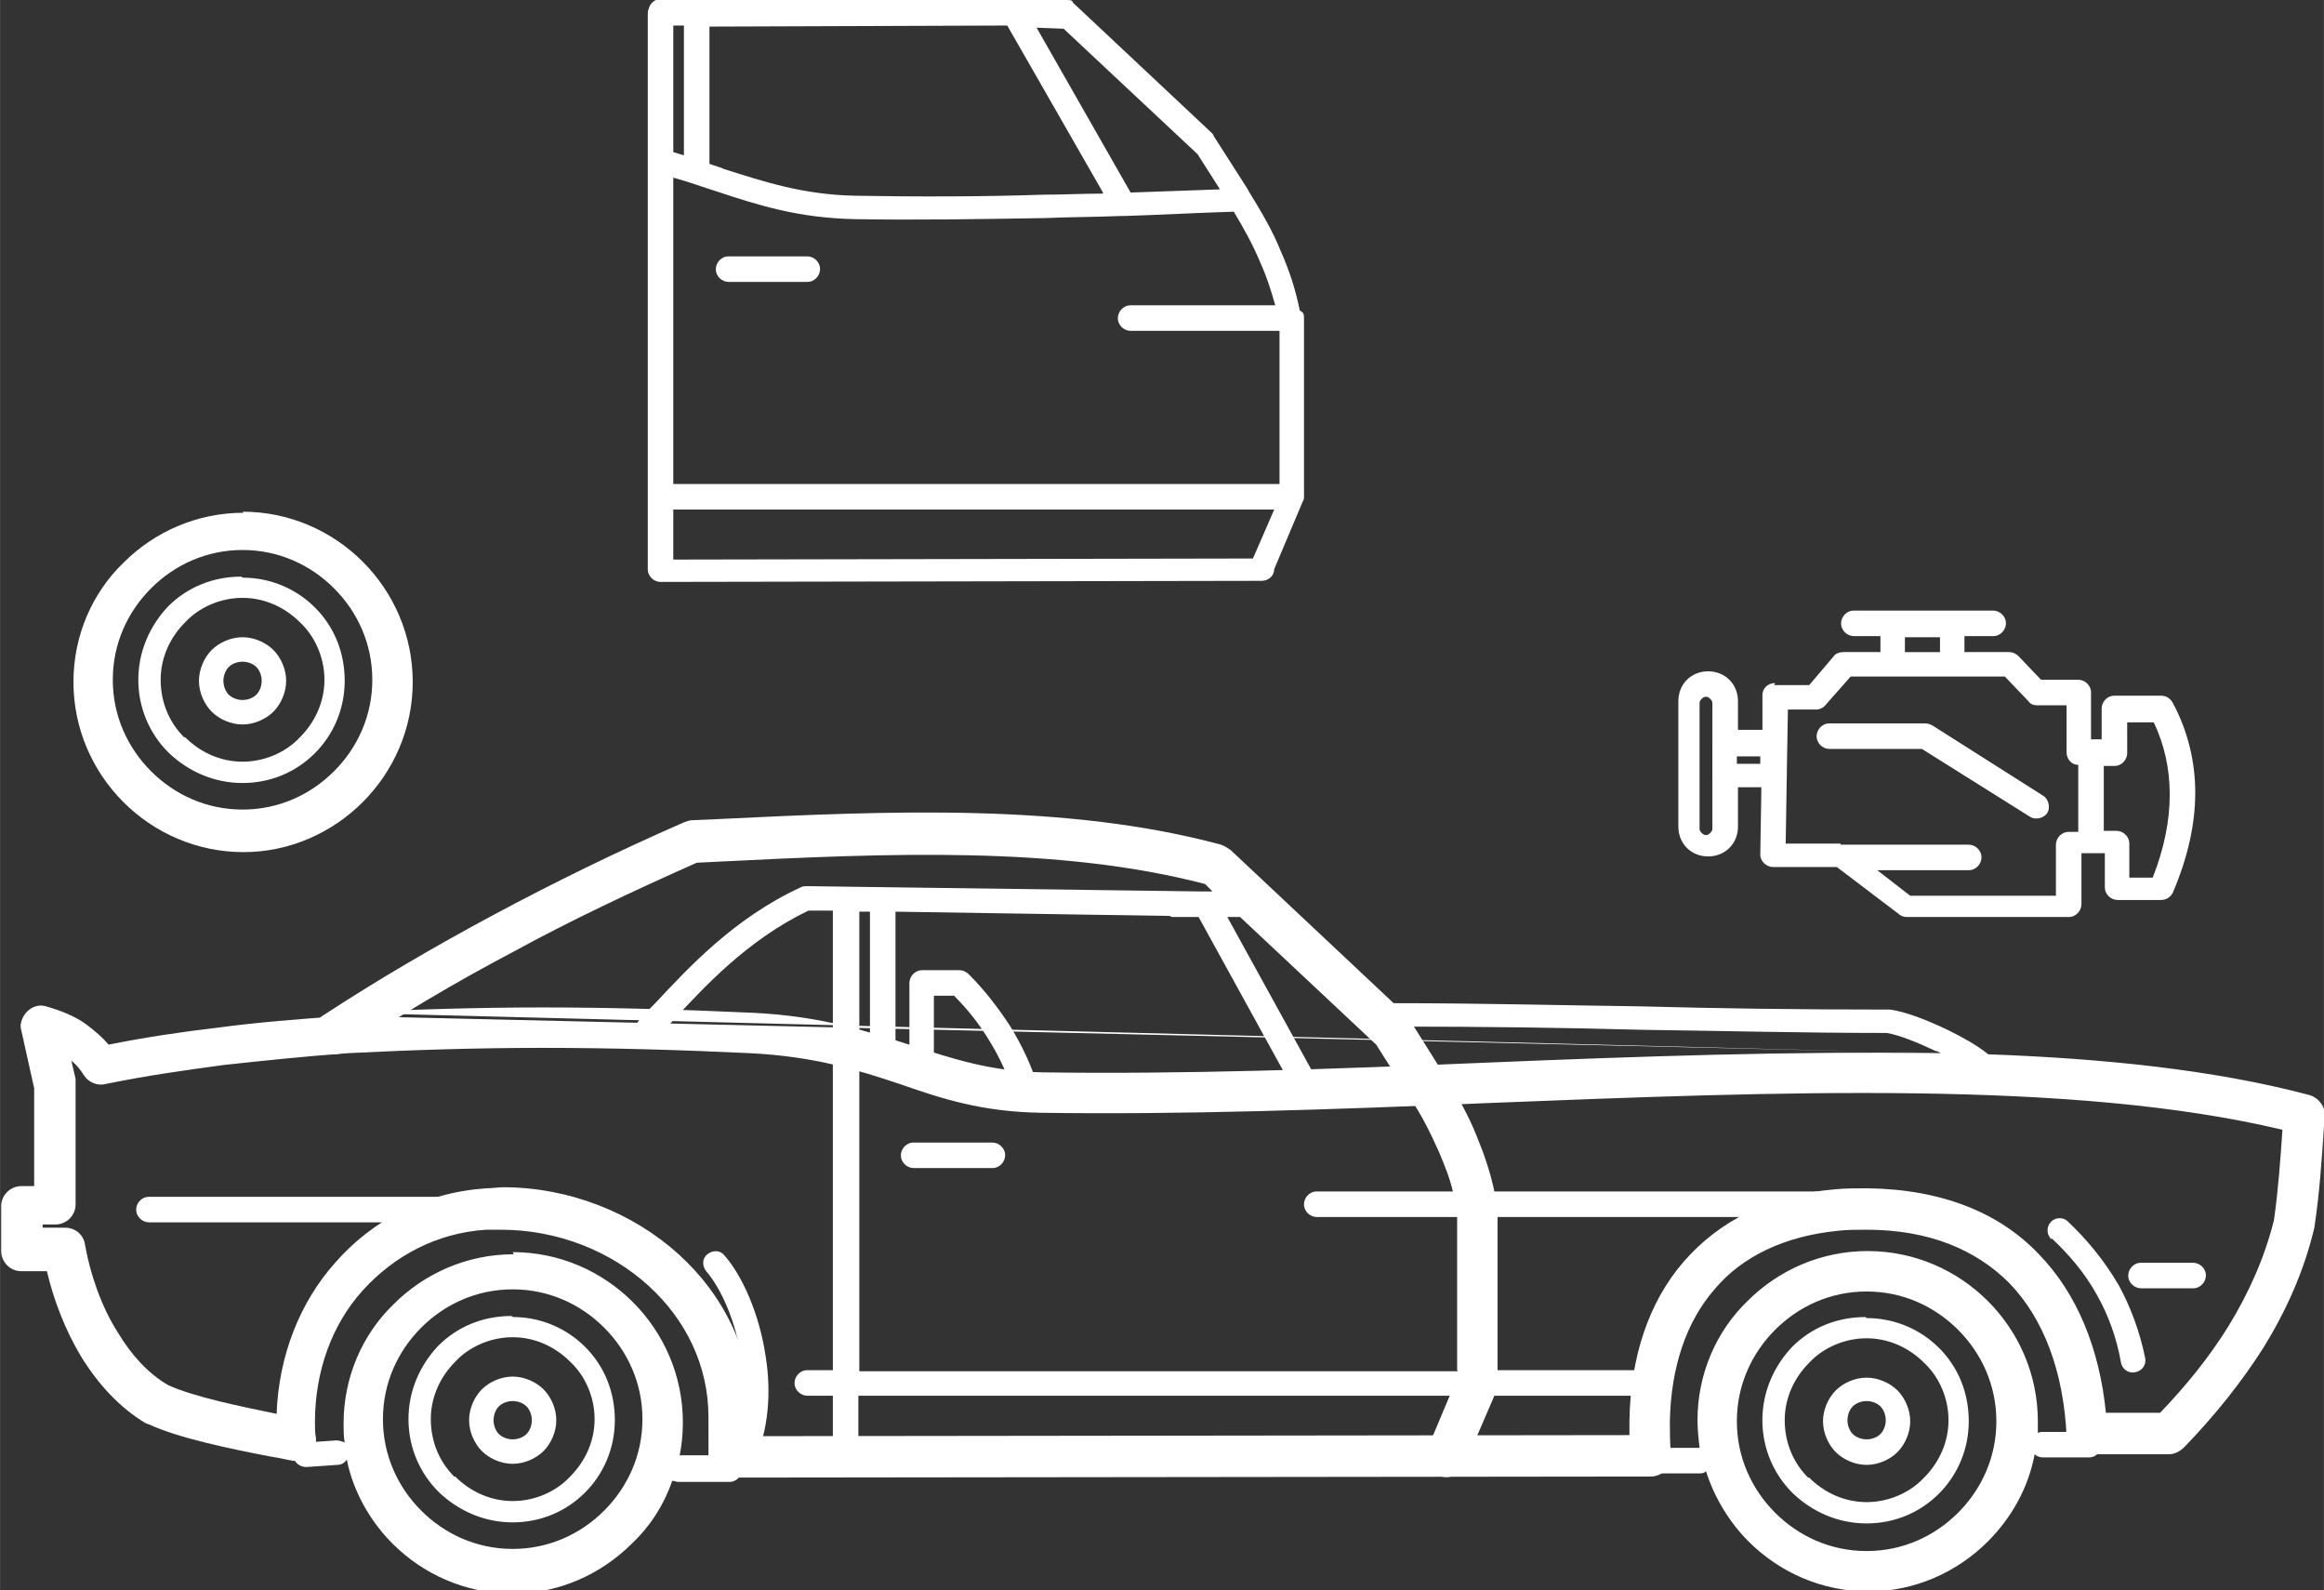
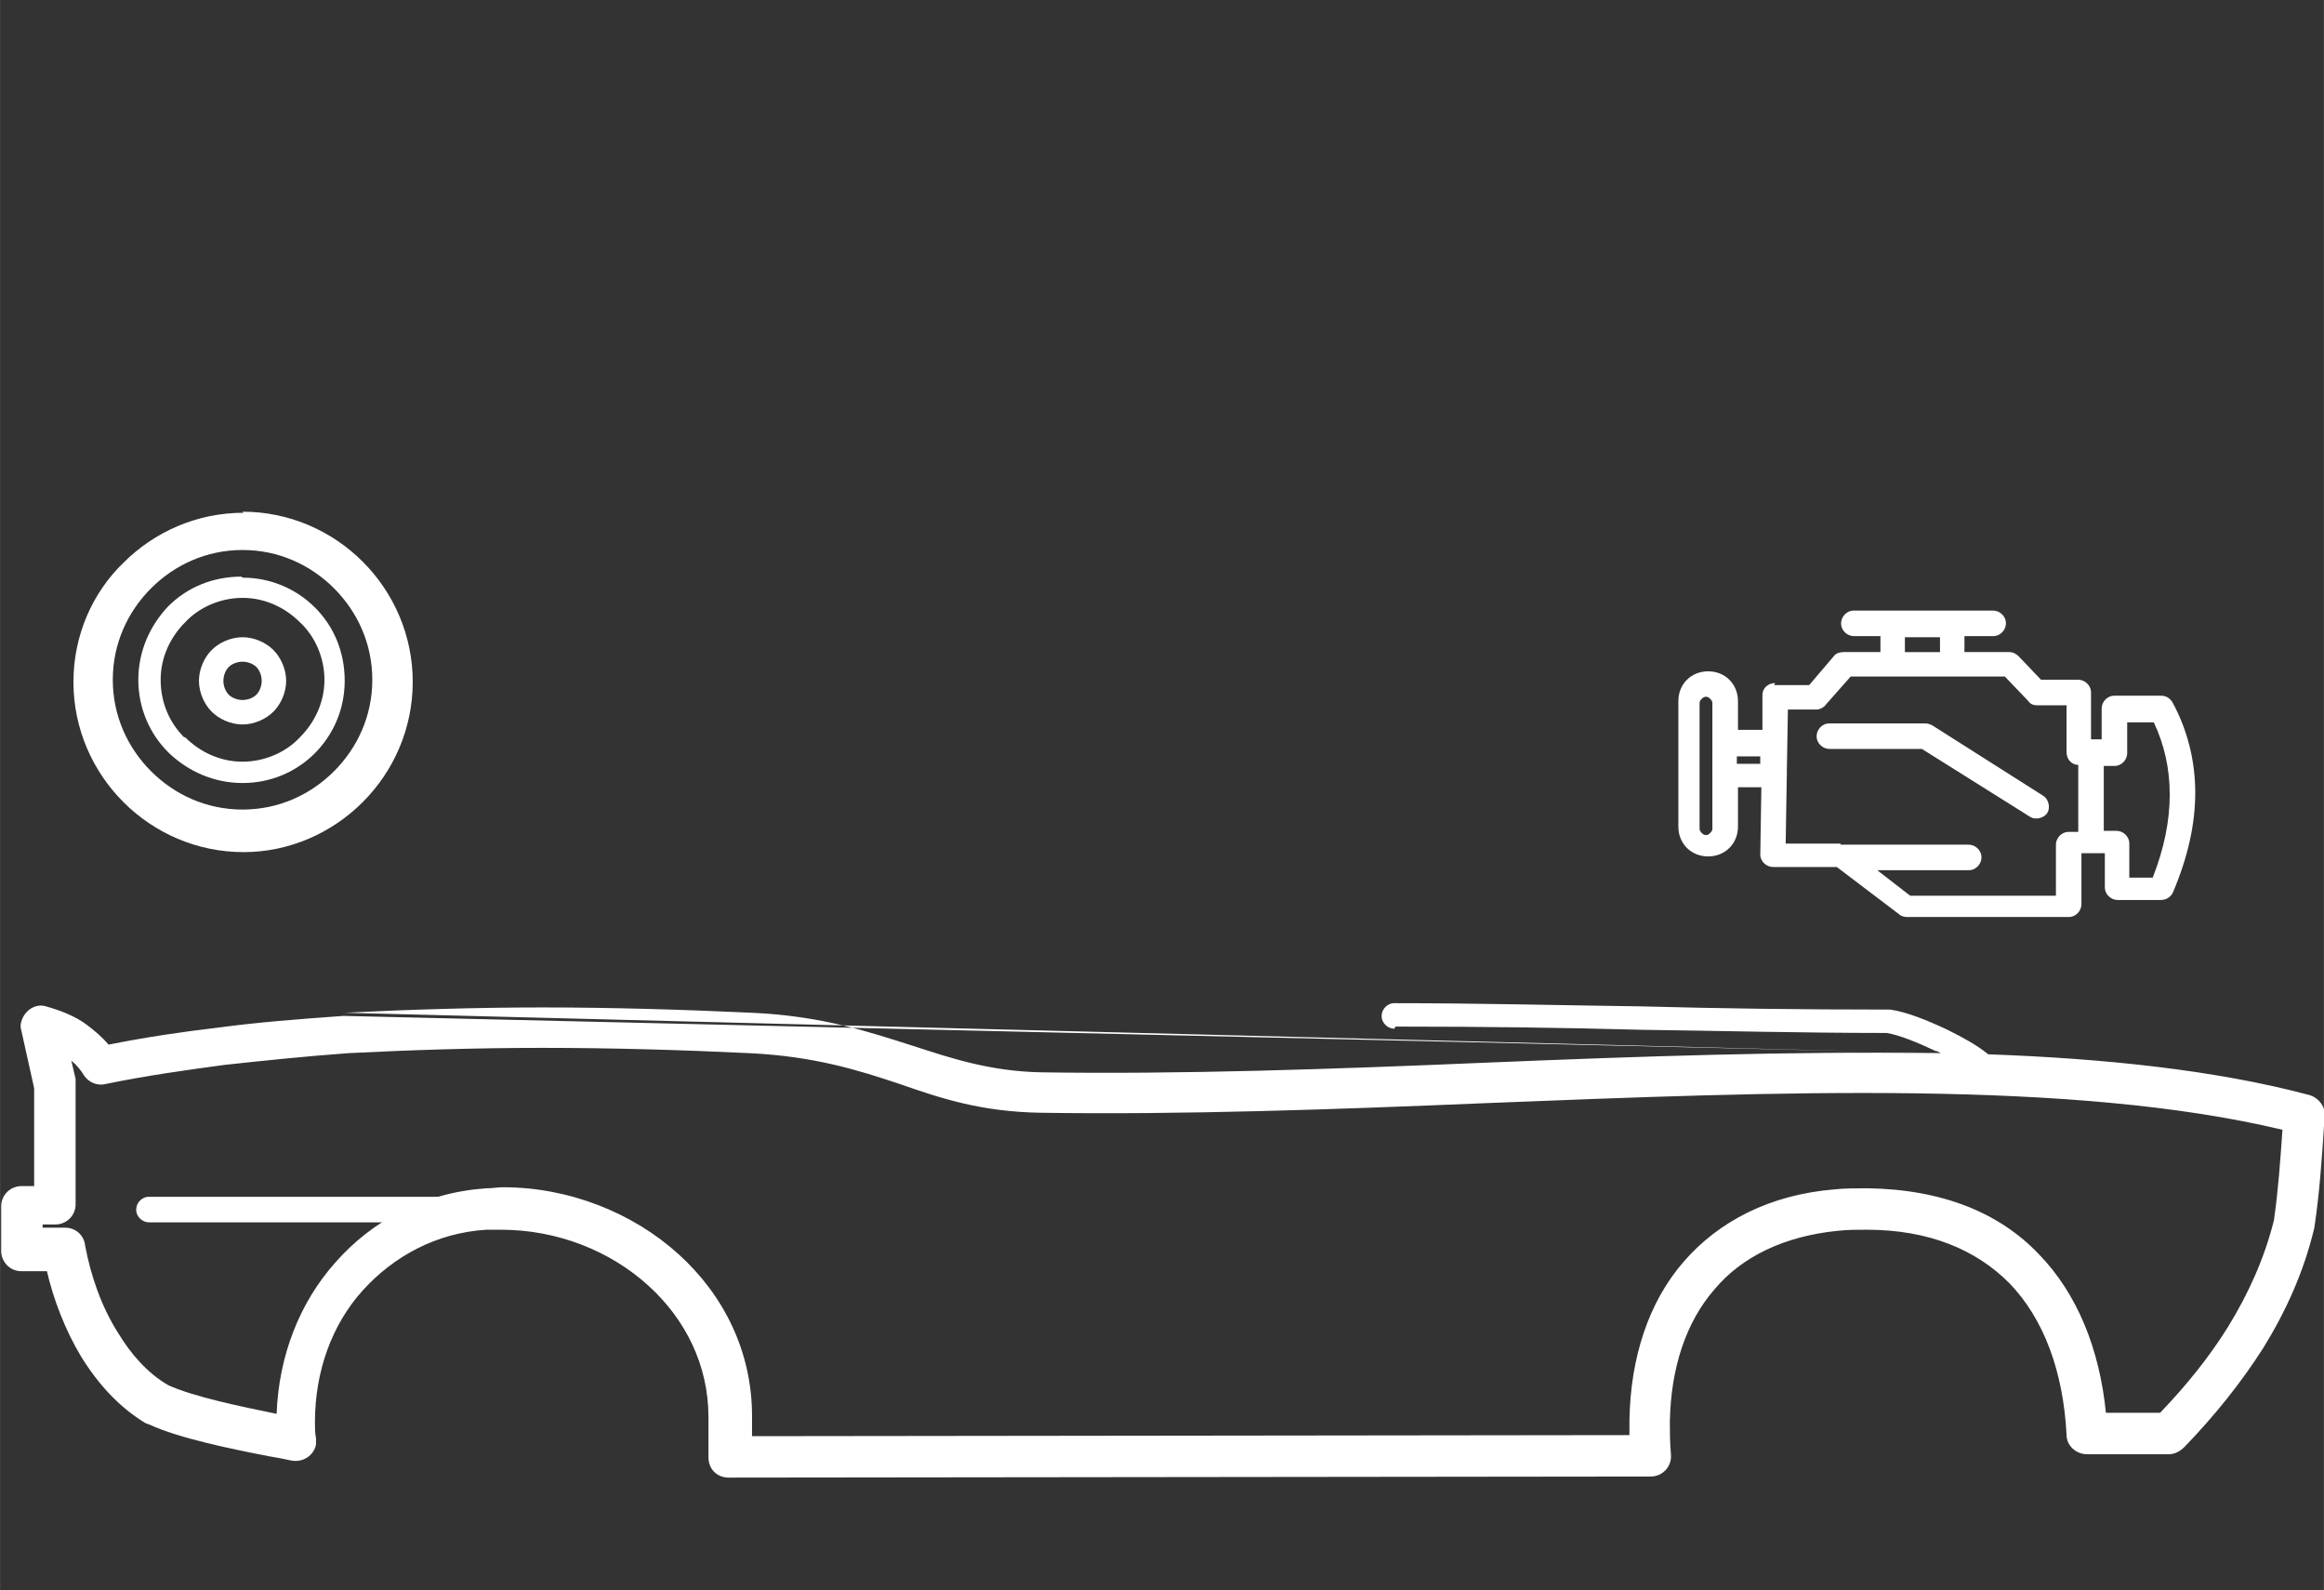
<svg xmlns="http://www.w3.org/2000/svg" xml:space="preserve" width="47.9mm" height="32.772mm" style="shape-rendering:geometricPrecision; text-rendering:geometricPrecision; image-rendering:optimizeQuality; fill-rule:evenodd; clip-rule:evenodd" viewBox="0 0 2.185 1.495">
  <rect x="0" y="0" width="2.185" height="1.495" fill="#333333" stroke="none" />
  <defs>
    <style type="text/css">
   
    .fil1 {fill:none}
    .fil0 {fill:#ffffff;fill-rule:nonzero}
   
  </style>
  </defs>
  <g id="Слой_x0020_1">
    <g id="_436134472">
      <path id="_566808608" class="fil0" d="M0.461 1.125c0.006,0 0.012,0.005 0.012,0.012 0,0.006 -0.005,0.012 -0.012,0.012l-0.321 -0c-0.006,0 -0.012,-0.005 -0.012,-0.012 0,-0.006 0.005,-0.012 0.012,-0.012l0.321 0z" />
      <path id="_566809592" class="fil0" d="M1.532 1.349c-0,-0.005 -0,-0.009 -0,-0.014 0.001,-0.059 0.018,-0.111 0.051,-0.149 0.033,-0.038 0.081,-0.063 0.142,-0.068 0.01,-0.001 0.02,-0.001 0.031,-0.001 0.07,0.001 0.124,0.023 0.161,0.062 0.036,0.037 0.057,0.089 0.063,0.149l0.051 0c0.024,-0.025 0.046,-0.052 0.064,-0.081 0.019,-0.031 0.034,-0.064 0.043,-0.1 0.004,-0.028 0.006,-0.056 0.008,-0.085 -0.197,-0.047 -0.473,-0.036 -0.75,-0.025 -0.143,0.006 -0.286,0.011 -0.418,0.009 -0.055,-0.001 -0.092,-0.013 -0.132,-0.027 -0.039,-0.013 -0.08,-0.026 -0.141,-0.029 -0.063,-0.003 -0.129,-0.005 -0.195,-0.005 -0.062,0 -0.124,0.002 -0.183,0.005l0 1.82474e-005c-0.041,0.003 -0.079,0.007 -0.116,0.011 -0.037,0.005 -0.073,0.01 -0.112,0.018 -0.008,0.002 -0.016,-0.002 -0.02,-0.008 -0.003,-0.005 -0.007,-0.01 -0.012,-0.014l0.004 0.017c0,0.001 0,0.003 0,0.004l3.1933e-005 0 0 0.114c0,0.011 -0.009,0.019 -0.019,0.019l-0.012 0 0 0.003 0.021 0c0.01,0 0.018,0.007 0.019,0.017 0.005,0.027 0.015,0.057 0.031,0.082 0.012,0.02 0.028,0.038 0.047,0.049 0.024,0.011 0.068,0.02 0.102,0.027 0.002,-0.055 0.022,-0.105 0.055,-0.142 0.035,-0.04 0.084,-0.066 0.142,-0.07 0.006,-0 0.011,-0.001 0.016,-0.001 0.062,0 0.122,0.024 0.165,0.063 0.042,0.038 0.069,0.091 0.069,0.152 0,0.006 -7.29897e-005,0.004 -0,0.015l-2.28093e-005 0.004 0.828 -0.001zm-0.221 -0.382c-0.006,0 -0.012,-0.005 -0.012,-0.012 0,-0.006 0.005,-0.012 0.012,-0.012 0.08,0 0.156,0.002 0.232,0.003 0.074,0.002 0.148,0.003 0.231,0.003 0.001,0 0.002,9.5799e-005 0.003,0 0.015,0.002 0.035,0.01 0.054,0.019 0.014,0.007 0.027,0.014 0.037,0.022 0.005,0.004 0.01,0.008 0.014,0.011 0.005,0.004 0.005,0.012 0,0.016 -0.004,0.005 -0.012,0.005 -0.016,0 -0.008,-0.008 -0.026,-0.019 -0.045,-0.029l-0.001 -0c-0.017,-0.008 -0.034,-0.015 -0.046,-0.017 -0.08,-9.12371e-006 -0.155,-0.002 -0.231,-0.003 -0.074,-0.002 -0.148,-0.003 -0.231,-0.003zm-0.987 -0.015c0.061,-0.003 0.124,-0.005 0.186,-0.005 0.065,0 0.132,0.002 0.197,0.005 0.066,0.003 0.11,0.018 0.151,0.031 0.037,0.012 0.073,0.024 0.121,0.025 0.131,0.002 0.274,-0.003 0.416,-0.009 0.145,-0.006 0.29,-0.011 0.425,-0.009m0.048 0.001c0.112,0.004 0.215,0.015 0.302,0.038 0.009,0.002 0.016,0.01 0.016,0.02l-0.001 0.01c-0.002,0.031 -0.004,0.061 -0.009,0.095 -0.01,0.042 -0.027,0.079 -0.048,0.113 -0.021,0.033 -0.046,0.064 -0.074,0.093 -0.004,0.004 -0.009,0.007 -0.015,0.007l-0.077 0 0 -5.47423e-005c-0.01,4.56186e-006 -0.019,-0.008 -0.019,-0.018 -0.003,-0.059 -0.021,-0.109 -0.054,-0.143 -0.031,-0.031 -0.075,-0.05 -0.134,-0.05 -0.009,-0 -0.018,0 -0.027,0.001 -0.05,0.005 -0.09,0.024 -0.116,0.055 -0.027,0.031 -0.041,0.074 -0.042,0.124 -0,0.01 0,0.02 0.001,0.031l-4.56186e-006 0c5.01804e-005,0.001 7.75516e-005,0.001 7.75516e-005,0.002 0,0.011 -0.009,0.019 -0.019,0.019l-0.867 0.001 -9.12371e-006 0 -0 0 0 0c-0.011,0 -0.019,-0.008 -0.019,-0.019 -0,-0.007 -5.47423e-005,-0.015 0,-0.023 4.56186e-006,-0.001 -1.36856e-005,0.002 -1.36856e-005,-0.015 0,-0.049 -0.022,-0.092 -0.056,-0.123 -0.036,-0.033 -0.086,-0.053 -0.139,-0.053 -0.005,0 -0.009,0 -0.014,0 -0.047,0.003 -0.087,0.025 -0.116,0.057 -0.029,0.032 -0.045,0.076 -0.045,0.124 0,0.005 0,0.01 0.001,0.015 0,0.002 3.1933e-005,0.004 -0,0.006 -0.002,0.01 -0.012,0.017 -0.023,0.015 -0.009,-0.002 -0.015,-0.003 -0.021,-0.004 -0.036,-0.007 -0.085,-0.017 -0.113,-0.03 -0.001,-0 -0.002,-0.001 -0.003,-0.001 -0.025,-0.015 -0.045,-0.037 -0.061,-0.063 -0.015,-0.025 -0.026,-0.054 -0.032,-0.08l-0.024 0c-0.011,0 -0.019,-0.009 -0.019,-0.019l0 -0.042c0,-0.011 0.009,-0.019 0.019,-0.019l0.012 0 0 -0.092 -0.012 -0.054 9.12371e-006 0c-0.001,-0.003 -0.001,-0.006 0,-0.009 0.003,-0.01 0.013,-0.017 0.023,-0.014 0.014,0.004 0.027,0.009 0.038,0.017 0.008,0.006 0.015,0.012 0.021,0.019 0.035,-0.007 0.069,-0.012 0.103,-0.016 0.037,-0.005 0.076,-0.008 0.118,-0.011l0 1.82474e-005m0 0l0 -1.82474e-005" />
-       <path id="_435510504" class="fil0" d="M0.482 1.177c0.044,0 0.084,0.018 0.113,0.047 0.029,0.029 0.047,0.069 0.047,0.113 0,0.011 -0.001,0.021 -0.003,0.031l0.047 0 0.001 1.36856e-005c0,-0.001 0,-0.002 0.001,-0.003 0.012,-0.028 0.013,-0.059 0.009,-0.087 -0.005,-0.037 -0.02,-0.068 -0.033,-0.083 -0.004,-0.005 -0.004,-0.012 0.001,-0.016 0.005,-0.004 0.012,-0.004 0.016,0.001 0.016,0.018 0.033,0.054 0.039,0.096 0.005,0.032 0.003,0.067 -0.011,0.099 -0.002,0.005 -0.007,0.007 -0.011,0.007 -0.001,0.006 -0.006,0.011 -0.012,0.011l-0.048 0c-0.002,0 -0.004,-0.001 -0.006,-0.001 -0.008,0.023 -0.021,0.043 -0.038,0.059 -0.029,0.029 -0.069,0.047 -0.112,0.047 -0.044,0 -0.084,-0.018 -0.113,-0.047 -0.021,-0.021 -0.037,-0.049 -0.043,-0.079 -0.002,0.003 -0.005,0.005 -0.009,0.005l-0.029 0.002c-0.006,0 -0.012,-0.004 -0.012,-0.011 -0,-0.006 0.004,-0.012 0.011,-0.012l0.029 -0.002c0.003,-0 0.006,0.001 0.008,0.002 -0.001,-0.006 -0.001,-0.012 -0.001,-0.018 0,-0.044 0.018,-0.084 0.047,-0.112 0.029,-0.029 0.069,-0.047 0.113,-0.047zm-0.158 -0.189c-0.009,0.006 -0.021,0.003 -0.027,-0.006 -0.006,-0.009 -0.003,-0.021 0.006,-0.027 0.052,-0.034 0.105,-0.065 0.161,-0.095 0.056,-0.03 0.115,-0.059 0.179,-0.087 0.003,-0.001 0.005,-0.002 0.008,-0.002l0.023 -0.001c0.164,-0.008 0.329,-0.015 0.474,0.024 0.003,0.001 0.006,0.003 0.009,0.005l0.165 0.155c0.001,0.001 0.003,0.003 0.003,0.004l0.032 0.051 1.36856e-005 -9.12371e-006c0.012,0.019 0.023,0.038 0.031,0.058 0.007,0.017 0.013,0.034 0.017,0.053l0.36 0c0.006,0 0.012,0.005 0.012,0.012 0,0.006 -0.005,0.012 -0.012,0.012l-0.357 -0 0 0.144 0.145 0c0.006,0 0.012,0.005 0.012,0.012 0,0.006 -0.005,0.012 -0.012,0.012l-0.148 0 -0.028 0.065c-0.004,0.01 -0.015,0.014 -0.025,0.01 -0.01,-0.004 -0.014,-0.015 -0.01,-0.025l0.021 -0.05 -0.556 0 0 0.058c0,0.006 -0.005,0.012 -0.012,0.012 -0.006,0 -0.012,-0.005 -0.012,-0.012l0 -0.058 -0.024 0c-0.006,0 -0.012,-0.005 -0.012,-0.012 0,-0.006 0.005,-0.012 0.012,-0.012l0.024 0 0 -0.432 -0.023 -0c-0.058,0.028 -0.098,0.072 -0.127,0.103 -0.005,0.006 -0.01,0.011 -0.015,0.015 -0.004,0.005 -0.012,0.005 -0.016,0 -0.005,-0.004 -0.005,-0.012 -0,-0.016 0.004,-0.005 0.009,-0.01 0.014,-0.015 0.031,-0.033 0.074,-0.08 0.137,-0.109 0.002,-0.001 0.004,-0.001 0.006,-0.001l0.371 0.005 0.01 0 -0.007 -0.007c-0.138,-0.036 -0.298,-0.029 -0.458,-0.021l-0.02 0.001c-0.063,0.028 -0.12,0.055 -0.173,0.084 -0.055,0.029 -0.107,0.06 -0.157,0.093zm1.046 0.3l0 -0.144 -0.132 -0c-0.006,0 -0.012,-0.005 -0.012,-0.012 0,-0.006 0.005,-0.012 0.012,-0.012l0.128 0c-0.003,-0.013 -0.008,-0.025 -0.013,-0.037 -0.008,-0.018 -0.017,-0.036 -0.028,-0.052l1.36856e-005 -9.12371e-006 -9.12371e-005 -0 -0.031 -0.049 -0.128 -0.12 -0.012 0 0.087 0.158c0.003,0.006 0.001,0.013 -0.005,0.016 -0.006,0.003 -0.013,0.001 -0.016,-0.005l-0.093 -0.169 -0.024 0c-0.001,0 -0.002,-0 -0.003,-0.001l-0.258 -0.004 0 0.135c0,0.006 -0.005,0.012 -0.012,0.012 -0.006,0 -0.012,-0.005 -0.012,-0.012l0 -0.135 -0.01 -0 0 0.432 0.563 0zm-0.511 -0.19c-0.006,0 -0.012,-0.005 -0.012,-0.012 0,-0.006 0.005,-0.012 0.012,-0.012l0.074 0c0.006,0 0.012,0.005 0.012,0.012 0,0.006 -0.005,0.012 -0.012,0.012l-0.074 0zm0.02 -0.093c0,0.006 -0.005,0.012 -0.012,0.012 -0.006,0 -0.012,-0.005 -0.012,-0.012l0 -0.081c0,-0.006 0.005,-0.012 0.012,-0.012l0.035 0c0.004,0 0.007,0.002 0.009,0.004 0.015,0.015 0.028,0.032 0.039,0.049 0.011,0.018 0.02,0.037 0.026,0.057 0.002,0.006 -0.001,0.013 -0.007,0.015 -0.006,0.002 -0.013,-0.001 -0.015,-0.007 -0.006,-0.018 -0.014,-0.036 -0.024,-0.052 -0.009,-0.015 -0.02,-0.029 -0.033,-0.042l-0.019 0 0 0.07zm1.134 0.206c-0.006,0 -0.012,-0.005 -0.012,-0.012 0,-0.006 0.005,-0.012 0.012,-0.012l0.049 0c0.006,0 0.012,0.005 0.012,0.012 0,0.006 -0.005,0.012 -0.012,0.012l-0.049 0zm-0.258 0.084c0.011,0 0.022,0.005 0.029,0.012 0.007,0.007 0.012,0.018 0.012,0.029 0,0.011 -0.005,0.022 -0.012,0.029 -0.007,0.007 -0.018,0.012 -0.029,0.012 -0.011,0 -0.022,-0.005 -0.029,-0.012 -0.007,-0.007 -0.012,-0.018 -0.012,-0.029 0,-0.011 0.005,-0.022 0.012,-0.029 0.007,-0.007 0.018,-0.012 0.029,-0.012zm-0.203 0.09c-0.006,0 -0.012,-0.005 -0.012,-0.012 0,-0.006 0.005,-0.012 0.012,-0.012l0.044 0c0.001,0 0.002,8.66753e-005 0.002,0 -0.001,-0.008 -0.002,-0.017 -0.002,-0.026 0,-0.044 0.018,-0.084 0.047,-0.112 0.029,-0.029 0.069,-0.047 0.113,-0.047 0.044,0 0.084,0.018 0.113,0.047 0.029,0.029 0.047,0.069 0.047,0.113 0,0.004 -0,0.007 -0,0.011 0.002,-0.001 0.003,-0.001 0.005,-0.001l0.043 0c0.006,0 0.012,0.005 0.012,0.012 0,0.006 -0.005,0.012 -0.012,0.012l-0.043 0c-0.003,0 -0.006,-0.001 -0.008,-0.003 -0.006,0.032 -0.022,0.06 -0.044,0.082 -0.029,0.029 -0.069,0.047 -0.112,0.047 -0.044,0 -0.084,-0.018 -0.113,-0.047 -0.018,-0.018 -0.032,-0.041 -0.04,-0.066 -0.002,0.002 -0.004,0.002 -0.007,0.002l-0.044 0zm0.289 -0.135c-0.022,-0.022 -0.052,-0.036 -0.086,-0.036 -0.034,0 -0.064,0.014 -0.086,0.036 -0.022,0.022 -0.036,0.052 -0.036,0.086 0,0.034 0.014,0.064 0.036,0.086 0.022,0.022 0.052,0.036 0.086,0.036 0.034,0 0.064,-0.014 0.086,-0.036 0.022,-0.022 0.036,-0.052 0.036,-0.086 0,-0.034 -0.014,-0.064 -0.036,-0.086zm-0.086 -0.011c0.027,0 0.051,0.011 0.068,0.028l1.82474e-005 2.28093e-005 2.28093e-005 -2.28093e-005c0.018,0.018 0.028,0.042 0.028,0.069 0,0.027 -0.011,0.051 -0.028,0.068l-4.10567e-005 4.10567e-005c-0.018,0.018 -0.042,0.028 -0.068,0.028 -0.027,0 -0.051,-0.011 -0.069,-0.028l-0.001 -0.001c-0.017,-0.017 -0.028,-0.041 -0.028,-0.068 0,-0.027 0.011,-0.051 0.028,-0.069 0.018,-0.018 0.042,-0.028 0.069,-0.028zm0.054 0.042c-0.014,-0.014 -0.033,-0.023 -0.054,-0.023 -0.021,0 -0.041,0.009 -0.054,0.023 -0.014,0.014 -0.023,0.033 -0.023,0.054 0,0.021 0.008,0.04 0.022,0.054l0.001 0c0.014,0.014 0.033,0.023 0.054,0.023 0.021,0 0.041,-0.009 0.054,-0.023 0.014,-0.014 0.023,-0.033 0.023,-0.054 0,-0.021 -0.009,-0.041 -0.023,-0.054l1.82474e-005 -1.82474e-005zm-0.041 0.041c-0.003,-0.003 -0.008,-0.005 -0.013,-0.005 -0.005,0 -0.01,0.002 -0.013,0.005 -0.003,0.003 -0.005,0.008 -0.005,0.013 0,0.005 0.002,0.01 0.005,0.013 0.003,0.003 0.008,0.005 0.013,0.005 0.005,0 0.01,-0.002 0.013,-0.005 0.003,-0.003 0.005,-0.008 0.005,-0.013 0,-0.005 -0.002,-0.01 -0.005,-0.013zm0.161 -0.157c-0.005,-0.004 -0.005,-0.012 -0.001,-0.016 0.004,-0.005 0.012,-0.005 0.016,-0.001 0.017,0.016 0.034,0.036 0.048,0.06 0.011,0.02 0.02,0.044 0.025,0.069 0.001,0.006 -0.003,0.012 -0.01,0.013 -0.006,0.001 -0.012,-0.003 -0.013,-0.01 -0.004,-0.023 -0.012,-0.044 -0.022,-0.062 -0.012,-0.022 -0.028,-0.04 -0.043,-0.054zm-1.447 0.129c0.011,0 0.022,0.005 0.029,0.012 0.007,0.007 0.012,0.018 0.012,0.029 0,0.011 -0.005,0.022 -0.012,0.029 -0.007,0.007 -0.018,0.012 -0.029,0.012 -0.011,0 -0.022,-0.005 -0.029,-0.012 -0.007,-0.007 -0.012,-0.018 -0.012,-0.029 0,-0.011 0.005,-0.022 0.012,-0.029 0.007,-0.007 0.018,-0.012 0.029,-0.012zm0.013 0.028c-0.003,-0.003 -0.008,-0.005 -0.013,-0.005 -0.005,0 -0.01,0.002 -0.013,0.005 -0.003,0.003 -0.005,0.008 -0.005,0.013 0,0.005 0.002,0.01 0.005,0.013 0.003,0.003 0.008,0.005 0.013,0.005 0.005,0 0.01,-0.002 0.013,-0.005 0.003,-0.003 0.005,-0.008 0.005,-0.013 0,-0.005 -0.002,-0.01 -0.005,-0.013zm-0.013 -0.084c0.027,0 0.051,0.011 0.068,0.028l1.82474e-005 2.28093e-005 2.28093e-005 -2.28093e-005c0.018,0.018 0.028,0.042 0.028,0.069 0,0.027 -0.011,0.051 -0.028,0.068l-4.10567e-005 4.10567e-005c-0.018,0.018 -0.042,0.028 -0.068,0.028 -0.027,0 -0.051,-0.011 -0.069,-0.028l-0.001 -0.001c-0.017,-0.017 -0.028,-0.041 -0.028,-0.068 0,-0.027 0.011,-0.051 0.028,-0.069 0.018,-0.018 0.042,-0.028 0.069,-0.028zm0.054 0.042c-0.014,-0.014 -0.033,-0.023 -0.054,-0.023 -0.021,0 -0.041,0.009 -0.054,0.023 -0.014,0.014 -0.023,0.033 -0.023,0.054 0,0.021 0.008,0.04 0.022,0.054l0.001 0c0.014,0.014 0.033,0.023 0.054,0.023 0.021,0 0.041,-0.009 0.054,-0.023 0.014,-0.014 0.023,-0.033 0.023,-0.054 0,-0.021 -0.009,-0.041 -0.023,-0.054l1.82474e-005 -1.82474e-005zm0.032 -0.032c-0.022,-0.022 -0.052,-0.036 -0.086,-0.036 -0.034,0 -0.064,0.014 -0.086,0.036 -0.022,0.022 -0.036,0.052 -0.036,0.086 0,0.034 0.014,0.064 0.036,0.086 0.022,0.022 0.052,0.036 0.086,0.036 0.034,0 0.064,-0.014 0.086,-0.036 0.022,-0.022 0.036,-0.052 0.036,-0.086 0,-0.034 -0.014,-0.064 -0.036,-0.086z" />
      <path id="_567707800" class="fil0" d="M1.73 0.794l0.121 0c0.006,0 0.012,0.005 0.012,0.012 0,0.006 -0.005,0.012 -0.012,0.012l-0.086 0 0.031 0.024 0.137 0 0 -0.048c0,-0.006 0.005,-0.012 0.012,-0.012l0.009 0 0 -0.063c-0.006,-0 -0.011,-0.005 -0.011,-0.012l0 -0.044 -0.028 0 0 -3.1933e-005c-0.003,0 -0.006,-0.001 -0.008,-0.004l-0.022 -0.023 -0.048 0 -0 4.56186e-006 -0.056 0 -0 -4.56186e-006 -0.041 0 -0.023 0.026c-0.002,0.003 -0.006,0.005 -0.009,0.005l-0.027 0 -0.001 0.058 0 0.005c0,0 -3.1933e-005,0.001 -8.21134e-005,0.001l-0.001 0.062 0.052 0 0 2.73711e-005zm-0.062 -0.15l0.033 0 0.023 -0.027c0.002,-0.003 0.006,-0.004 0.009,-0.004l0 -3.64949e-005 0.035 0 0 -0.015 -0.025 0c-0.006,0 -0.012,-0.005 -0.012,-0.012 0,-0.006 0.005,-0.012 0.012,-0.012l0.131 0c0.006,0 0.012,0.005 0.012,0.012 0,0.006 -0.005,0.012 -0.012,0.012l-0.027 0 0 0.015 0.042 0c0.004,0 0.007,0.002 0.009,0.004l0.021 0.022 0.035 0c0.006,0 0.012,0.005 0.012,0.012l0 0.044 0.01 0 0 -0.029c0,-0.006 0.005,-0.012 0.012,-0.012l0.044 0c0.005,0 0.009,0.003 0.011,0.007 0.014,0.026 0.021,0.055 0.021,0.084 -0,0.03 -0.007,0.061 -0.021,0.094 -0.002,0.004 -0.006,0.007 -0.011,0.007l0 3.64949e-005 -0.041 0c-0.006,0 -0.012,-0.005 -0.012,-0.012l0 -0.032 -0.022 0 0 0.048c0,0.006 -0.005,0.012 -0.012,0.012l-0.152 0c-0.003,0 -0.006,-0.001 -0.008,-0.003l-0.058 -0.044 -0.06 0c-0.006,0 -0.012,-0.005 -0.012,-0.012 0,-0 1.82474e-005,-0.001 5.93041e-005,-0.001l0.001 -0.062 -0.022 0 0 0.037c0,0.008 -0.003,0.015 -0.008,0.02l-4.56186e-005 4.56186e-005c-0.005,0.005 -0.012,0.008 -0.02,0.008l-9.12371e-006 0c-0.008,0 -0.015,-0.003 -0.02,-0.008 -0.005,-0.005 -0.008,-0.012 -0.008,-0.02l0 -0.118c0,-0.008 0.003,-0.015 0.008,-0.02 0.005,-0.005 0.012,-0.008 0.02,-0.008l9.12371e-006 0c0.008,0 0.015,0.003 0.02,0.008l4.56186e-005 4.56186e-005c0.005,0.005 0.008,0.012 0.008,0.02l0 0.027 0.023 0 0 -0.033c7.29897e-005,-0.006 0.005,-0.011 0.012,-0.011l0 -4.56186e-005zm0.309 0.137l0.013 0c0.006,0 0.012,0.005 0.012,0.012l0 0.032 0.022 0c0.011,-0.028 0.016,-0.054 0.016,-0.078 7.29897e-005,-0.024 -0.005,-0.047 -0.015,-0.068l-0.025 0 0 0.029c0,0.006 -0.005,0.012 -0.012,0.012l-0.01 0 0 0.063zm-0.153 -0.182l-0.033 0 0 0.014 0.033 0 0 -0.014zm-0.214 0.132l-1.82474e-005 -0.001 0 -0.03 1.82474e-005 -0.001 0 -0.038c0,-0.002 -0.001,-0.003 -0.002,-0.004l-4.56186e-005 -4.56186e-005c-0.001,-0.001 -0.002,-0.002 -0.004,-0.002l-9.12371e-006 0c-0.002,0 -0.003,0.001 -0.004,0.002 -0.001,0.001 -0.002,0.002 -0.002,0.004l0 0.118c0,0.002 0.001,0.003 0.002,0.004 0.001,0.001 0.002,0.002 0.004,0.002l9.12371e-006 0c0.002,0 0.003,-0.001 0.004,-0.002l4.56186e-005 -4.56186e-005c0.001,-0.001 0.002,-0.002 0.002,-0.004l0 -0.047zm0.045 -0.02l-0.022 0 0 0.007 0.022 0 0 -0.007zm0.065 -0.007c-0.006,0 -0.012,-0.005 -0.012,-0.012 0,-0.006 0.005,-0.012 0.012,-0.012l0.09 0c0.003,0 0.005,0.001 0.007,0.002l0.104 0.066c0.005,0.003 0.007,0.011 0.004,0.016 -0.003,0.005 -0.011,0.007 -0.016,0.004l-0.102 -0.064 -0.086 0z" />
-       <path id="_566813408" class="fil1" d="M1.005 0.014l0.13 0.122c0.011,0.017 0.022,0.034 0.032,0.052 0.023,0.035 0.04,0.073 0.048,0.116l0 0.163 -0.03 0.069" />
-       <path id="_431892608" class="fil0" d="M0.685 0.265c-0.006,0 -0.012,-0.005 -0.012,-0.012 0,-0.006 0.005,-0.012 0.012,-0.012l0.074 0c0.006,0 0.012,0.005 0.012,0.012 0,0.006 -0.005,0.012 -0.012,0.012l-0.074 0zm0.54 0.029c0.001,0.002 0.001,0.003 0.001,0.005l-9.12371e-006 0 0 0.002c0,0.001 0,0.001 0,0.002l3.1933e-005 0 0 0.163c0,0.002 -0,0.004 -0.001,0.005l-0.027 0.064c-7.29897e-005,0.006 -0.005,0.011 -0.012,0.011l-0 0c-0.001,3.64949e-005 -0.001,3.64949e-005 -0.002,0l-0.562 0.001 -0.001 3.64949e-005c-0.006,0 -0.012,-0.005 -0.012,-0.012l0 -0.522c0,-0.002 0,-0.003 0.001,-0.005 0.001,-0.005 0.006,-0.009 0.011,-0.009l0.329 -0.001c0,-2.28093e-005 0.001,-2.28093e-005 0.001,-4.56186e-006l4.10567e-005 0 0.001 0c0.001,0 0.001,4.56186e-005 0.002,0l0.05 0.002 6.3866e-005 0c0.001,5.93041e-005 0.003,0 0.004,0.001l0 7.29897e-005 7.29897e-005 3.1933e-005 0 8.21134e-005 6.84279e-005 3.64949e-005 0 8.21134e-005 7.29897e-005 3.64949e-005 0 8.66753e-005 7.29897e-005 4.10567e-005 0 9.12371e-005 7.75516e-005 4.56186e-005 0 9.12371e-005 7.75516e-005 4.56186e-005 0 9.5799e-005 8.66753e-005 5.47423e-005 0 9.12371e-005 9.5799e-005 6.3866e-005 0 9.12371e-005 0 6.84279e-005 0 0 0 8.21134e-005 0 9.12371e-005 0 7.75516e-005 0 0 9.12371e-005 7.29897e-005 0 0 7.29897e-005 6.3866e-005 0 0 5.93041e-005 5.01804e-005 0 0 4.10567e-005 4.10567e-005 0 0 0.13 0.122c0.001,0.001 0.002,0.002 0.002,0.003l0.032 0.05c0,0.001 0.001,0.001 0.001,0.002 0.011,0.018 0.022,0.036 0.03,0.056 0.008,0.018 0.014,0.036 0.018,0.056zm-0.022 0.017l-0.14 -0c-0.006,0 -0.012,-0.005 -0.012,-0.012 0,-0.006 0.005,-0.012 0.012,-0.012l0.136 0c-0.004,-0.014 -0.008,-0.027 -0.014,-0.04 -0.007,-0.017 -0.016,-0.033 -0.025,-0.048 -0.034,0.001 -0.069,0.003 -0.102,0.004 -0.001,0 -0.002,0 -0.003,0 -0.024,0.001 -0.049,0.001 -0.073,0.002 -0.061,0.001 -0.12,0.002 -0.178,0.001 -0.053,-0.001 -0.091,-0.013 -0.13,-0.026 -0.013,-0.004 -0.026,-0.009 -0.041,-0.013l0 0.288 0.57 0 0 -0.144zm-0.57 -0.287l0 0.119c0.003,0.001 0.007,0.002 0.01,0.003l0 -0.122 -0.01 1.82474e-005zm0 0.455l0 0.047 0.545 -0.001 0.02 -0.046 -0.565 0zm0.341 -0.454l0.089 0.156c0.028,-0.001 0.056,-0.002 0.084,-0.003l-0.021 -0.033 -0.126 -0.118 -0.026 -0.001zm0.063 0.156l-0.09 -0.157 -0.28 0.001 0 0.129c0.005,0.002 0.01,0.003 0.014,0.005 0.038,0.012 0.074,0.024 0.123,0.025 0.058,0.001 0.117,0.001 0.178,-0.001 0.018,-0 0.036,-0.001 0.055,-0.001z" />
      <path id="_566124000" class="fil0" d="M0.228 0.481c0.044,0 0.084,0.018 0.113,0.047 0.029,0.029 0.047,0.069 0.047,0.113 0,0.044 -0.018,0.084 -0.047,0.113 -0.029,0.029 -0.069,0.047 -0.112,0.047 -0.044,0 -0.084,-0.018 -0.113,-0.047 -0.029,-0.029 -0.047,-0.069 -0.047,-0.113 0,-0.044 0.018,-0.084 0.047,-0.112 0.029,-0.029 0.069,-0.047 0.113,-0.047zm-4.56186e-006 0.118c0.011,0 0.022,0.005 0.029,0.012 0.007,0.007 0.012,0.018 0.012,0.029 0,0.011 -0.005,0.022 -0.012,0.029 -0.007,0.007 -0.018,0.012 -0.029,0.012 -0.011,0 -0.022,-0.005 -0.029,-0.012 -0.007,-0.007 -0.012,-0.018 -0.012,-0.029 0,-0.011 0.005,-0.022 0.012,-0.029 0.007,-0.007 0.018,-0.012 0.029,-0.012zm0.013 0.028c-0.003,-0.003 -0.008,-0.005 -0.013,-0.005 -0.005,0 -0.01,0.002 -0.013,0.005 -0.003,0.003 -0.005,0.008 -0.005,0.013 0,0.005 0.002,0.01 0.005,0.013 0.003,0.003 0.008,0.005 0.013,0.005 0.005,0 0.01,-0.002 0.013,-0.005 0.003,-0.003 0.005,-0.008 0.005,-0.013 0,-0.005 -0.002,-0.01 -0.005,-0.013zm-0.013 -0.084c0.027,0 0.051,0.011 0.068,0.028l1.82474e-005 2.28093e-005 2.28093e-005 -2.28093e-005c0.018,0.018 0.028,0.042 0.028,0.069 0,0.027 -0.011,0.051 -0.028,0.068l-4.10567e-005 4.10567e-005c-0.018,0.018 -0.042,0.028 -0.068,0.028 -0.027,0 -0.051,-0.011 -0.069,-0.028l-0.001 -0.001c-0.017,-0.017 -0.028,-0.041 -0.028,-0.068 0,-0.027 0.011,-0.051 0.028,-0.069 0.018,-0.018 0.042,-0.028 0.069,-0.028zm0.054 0.042c-0.014,-0.014 -0.033,-0.023 -0.054,-0.023 -0.021,0 -0.041,0.009 -0.054,0.023 -0.014,0.014 -0.023,0.033 -0.023,0.054 0,0.021 0.008,0.04 0.022,0.054l0.001 0c0.014,0.014 0.033,0.023 0.054,0.023 0.021,0 0.041,-0.009 0.054,-0.023 0.014,-0.014 0.023,-0.033 0.023,-0.054 0,-0.021 -0.009,-0.041 -0.023,-0.054l1.82474e-005 -1.82474e-005zm0.032 -0.032c-0.022,-0.022 -0.052,-0.036 -0.086,-0.036 -0.034,0 -0.064,0.014 -0.086,0.036 -0.022,0.022 -0.036,0.052 -0.036,0.086 0,0.034 0.014,0.064 0.036,0.086 0.022,0.022 0.052,0.036 0.086,0.036 0.034,0 0.064,-0.014 0.086,-0.036 0.022,-0.022 0.036,-0.052 0.036,-0.086 0,-0.034 -0.014,-0.064 -0.036,-0.086z" />
    </g>
  </g>
</svg>